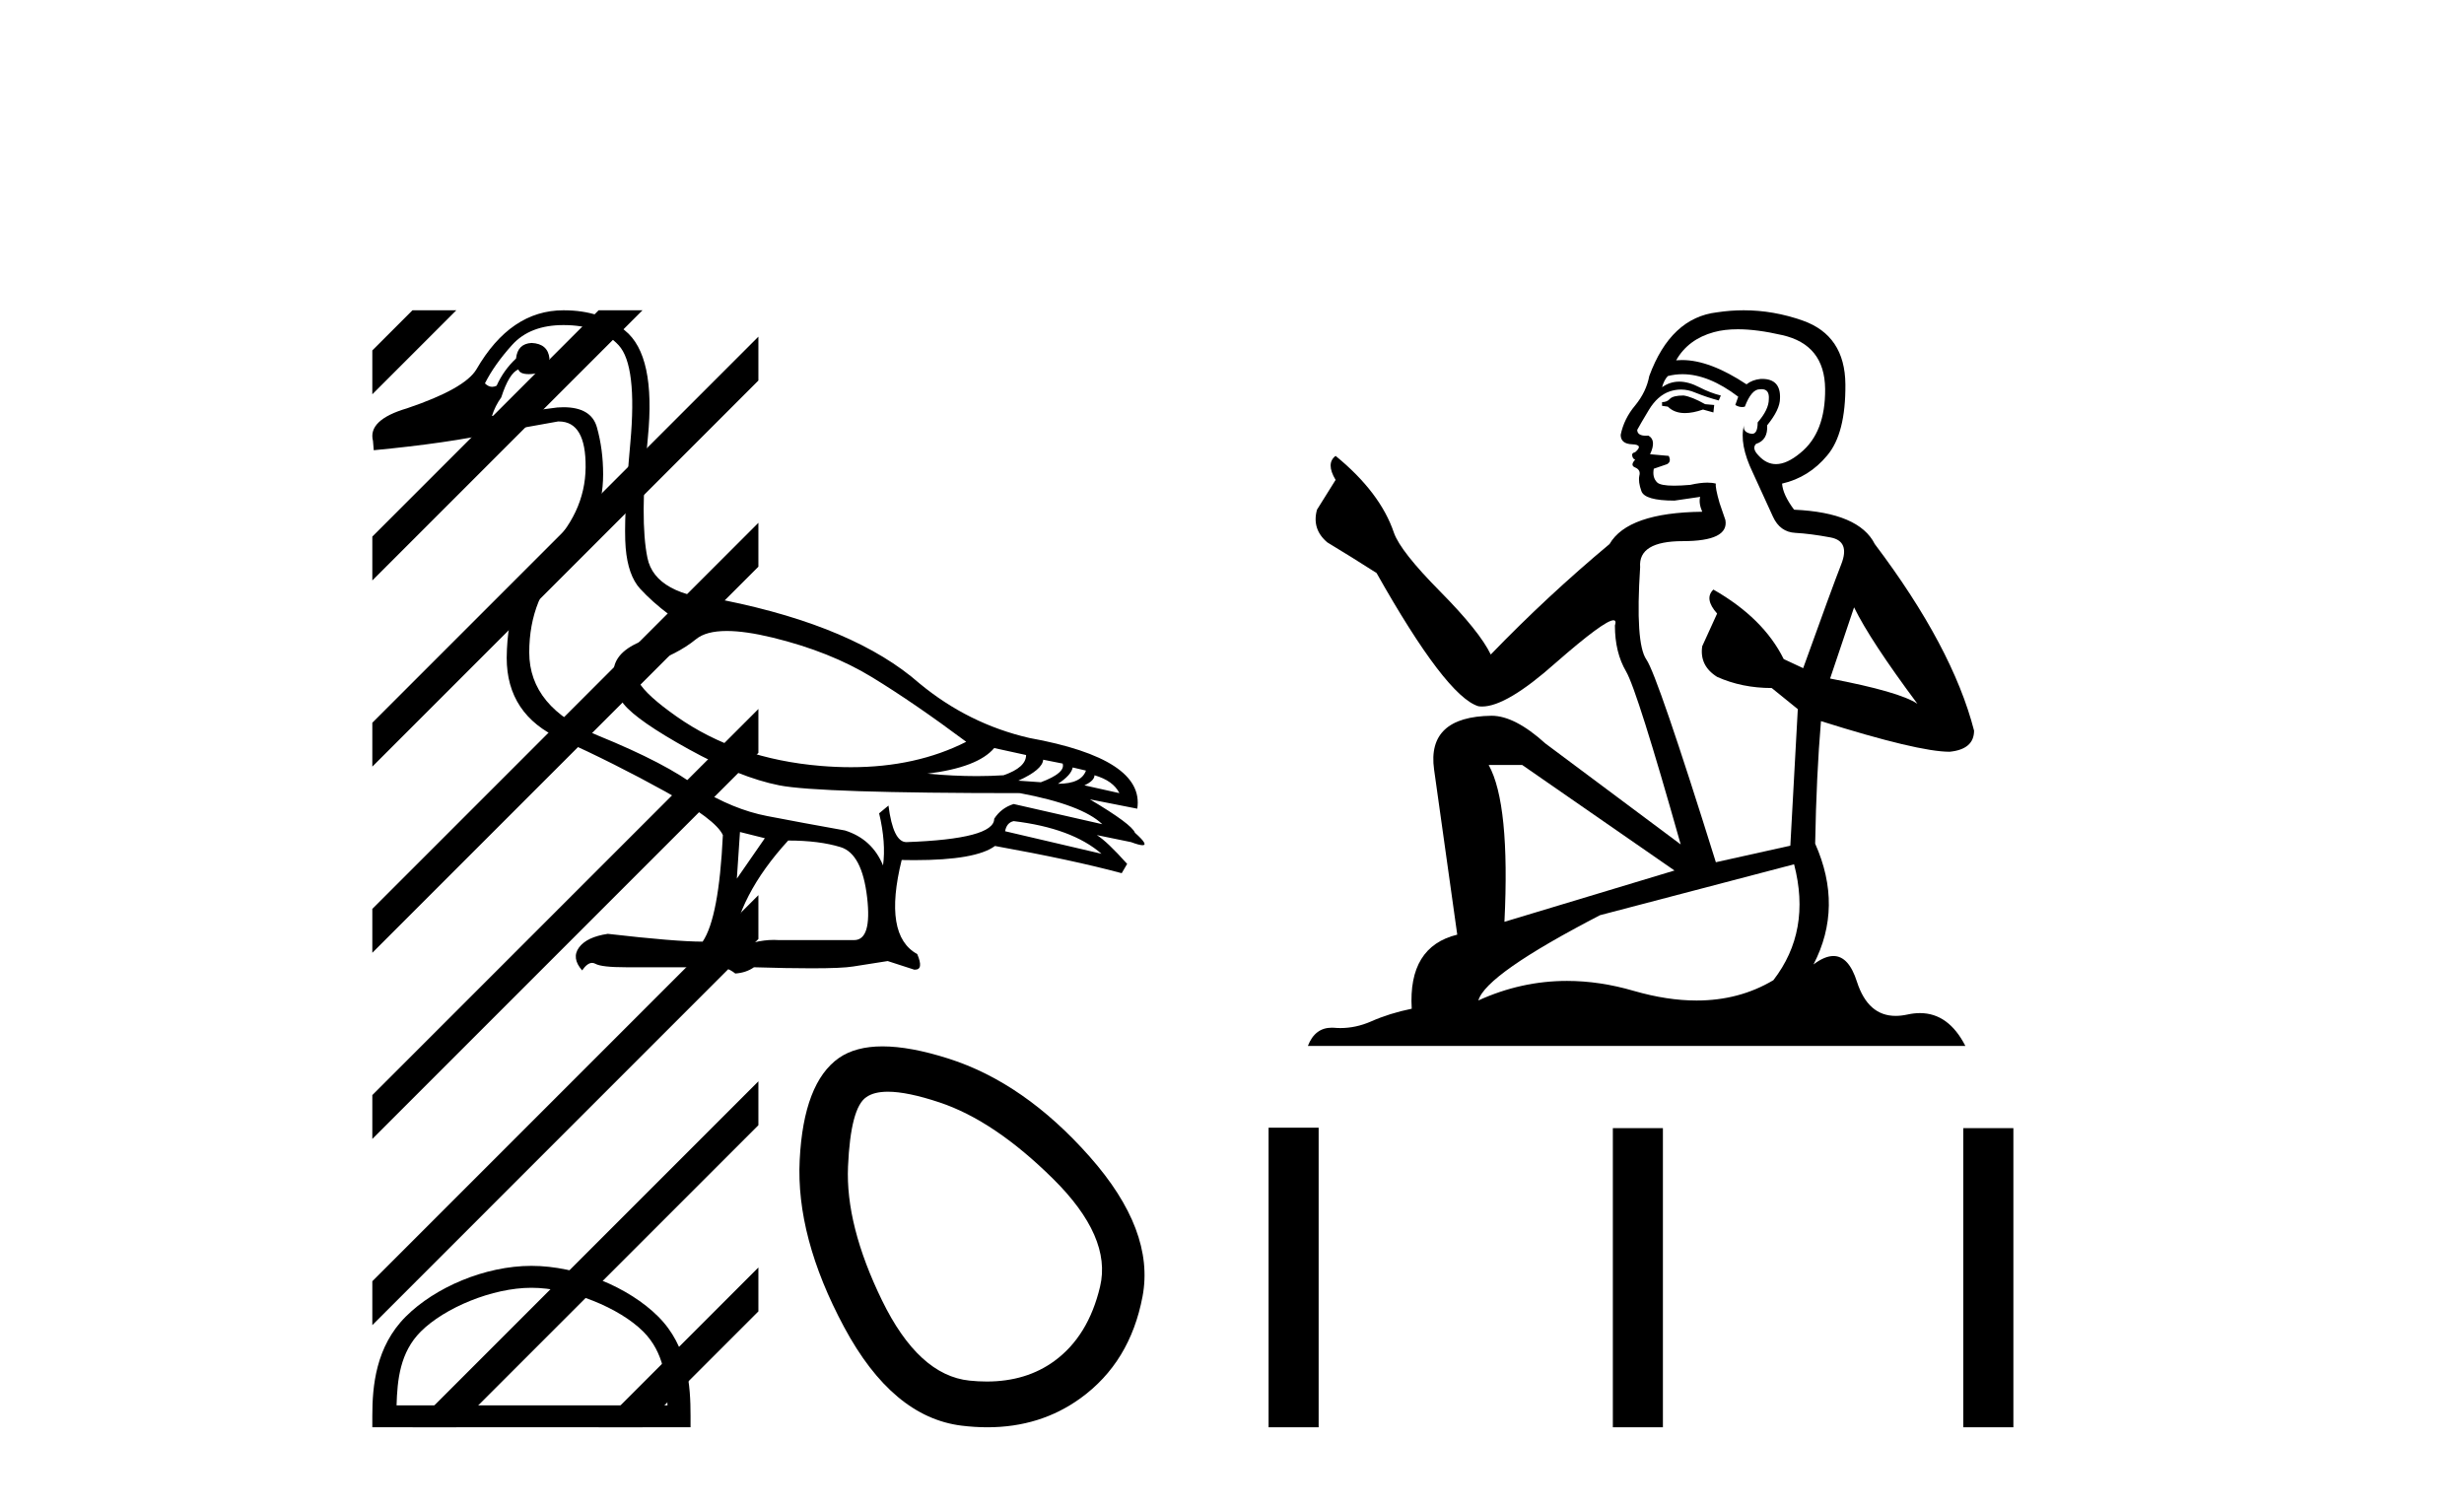
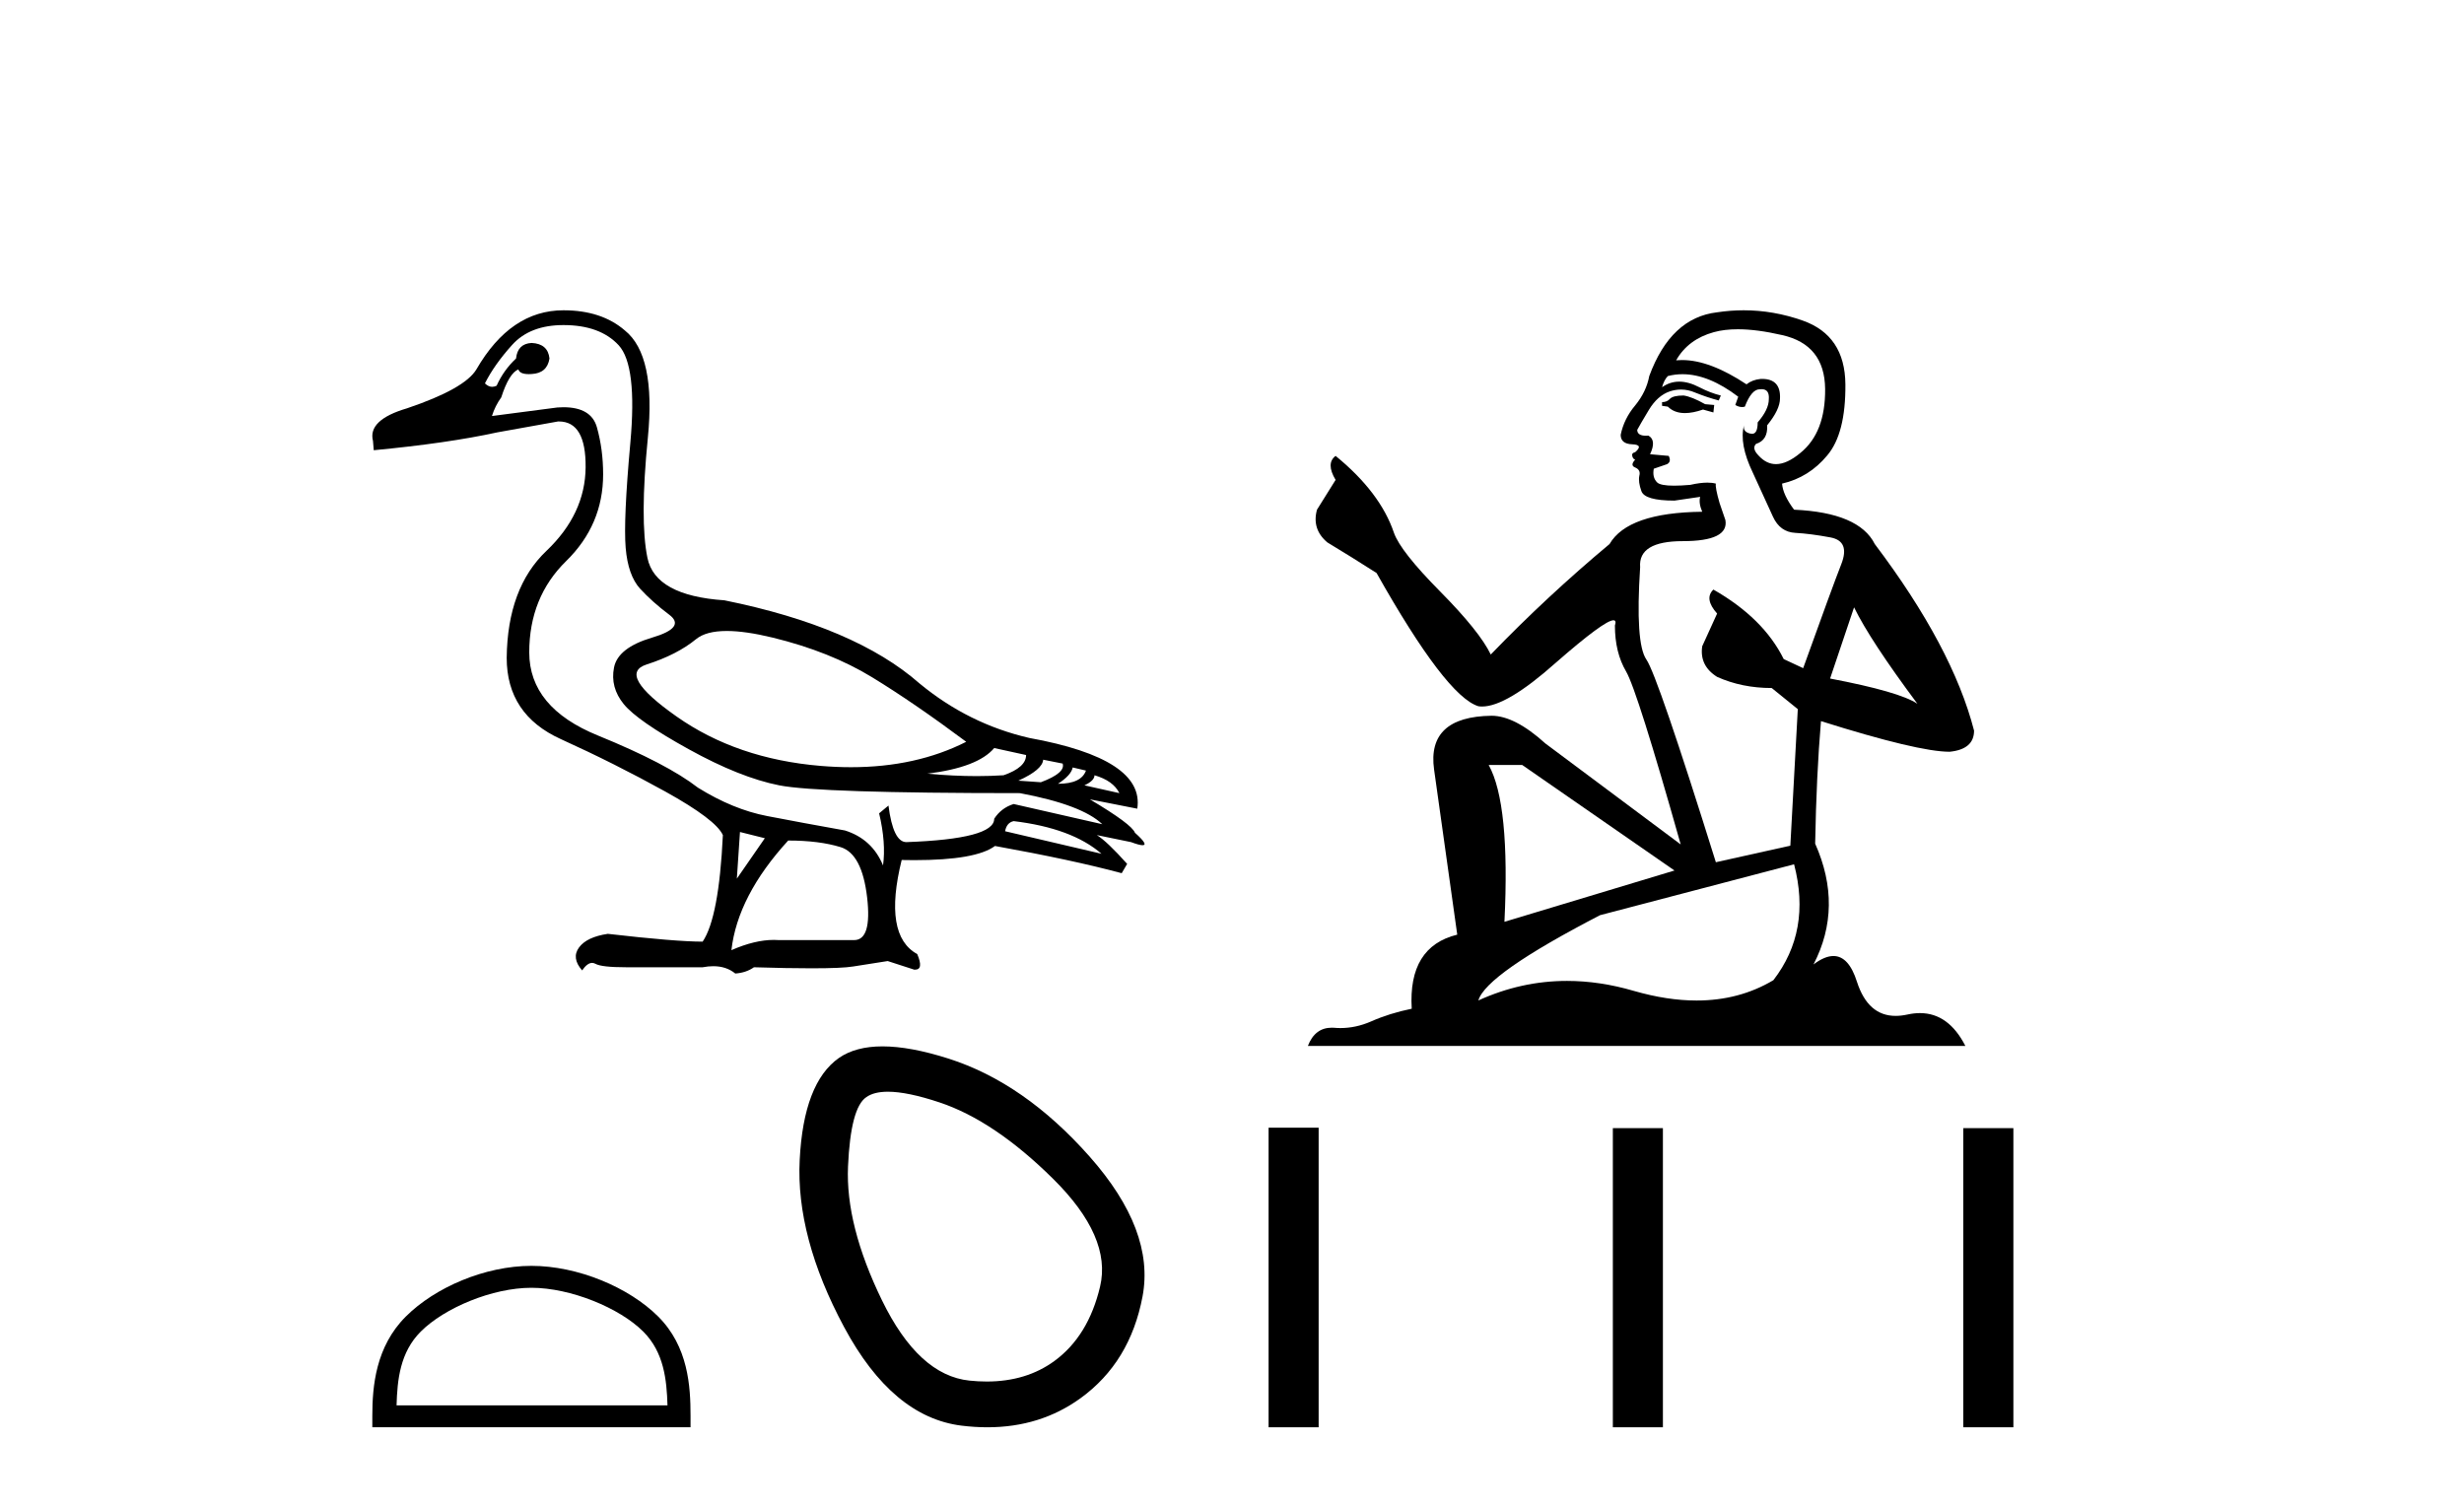
<svg xmlns="http://www.w3.org/2000/svg" width="67.0" height="41.0">
  <path d="M 19.761 17.157 C 20.099 17.157 20.515 17.217 21.009 17.337 C 22.052 17.591 22.954 17.951 23.715 18.416 C 24.476 18.881 25.329 19.466 26.273 20.17 C 25.364 20.631 24.319 20.861 23.138 20.861 C 22.872 20.861 22.599 20.849 22.32 20.826 C 20.797 20.699 19.49 20.251 18.398 19.483 C 17.306 18.715 17.034 18.243 17.584 18.067 C 18.134 17.891 18.581 17.662 18.926 17.38 C 19.108 17.231 19.386 17.157 19.761 17.157 ZM 27.034 20.34 L 27.901 20.53 C 27.901 20.755 27.697 20.939 27.288 21.08 C 27.055 21.095 26.813 21.103 26.56 21.103 C 26.14 21.103 25.692 21.081 25.216 21.037 C 26.132 20.924 26.738 20.692 27.034 20.34 ZM 28.366 20.657 L 28.895 20.762 C 28.951 20.932 28.754 21.101 28.303 21.27 L 27.69 21.227 C 28.126 21.03 28.352 20.84 28.366 20.657 ZM 29.169 20.868 L 29.529 20.953 C 29.444 21.192 29.191 21.312 28.768 21.312 C 29.007 21.157 29.141 21.009 29.169 20.868 ZM 29.761 21.08 C 30.1 21.178 30.325 21.34 30.438 21.566 L 29.487 21.354 C 29.67 21.27 29.761 21.178 29.761 21.08 ZM 27.563 22.327 C 28.62 22.454 29.416 22.75 29.952 23.215 L 27.33 22.602 C 27.358 22.447 27.436 22.355 27.563 22.327 ZM 15.322 8.839 C 15.984 8.839 16.485 9.022 16.823 9.388 C 17.161 9.755 17.267 10.639 17.14 12.041 C 17.013 13.444 16.971 14.395 17.013 14.896 C 17.055 15.396 17.186 15.766 17.404 16.006 C 17.623 16.245 17.887 16.481 18.197 16.714 C 18.507 16.946 18.352 17.154 17.732 17.337 C 17.112 17.521 16.766 17.792 16.696 18.151 C 16.625 18.511 16.714 18.842 16.96 19.145 C 17.207 19.448 17.795 19.857 18.726 20.371 C 19.656 20.886 20.477 21.213 21.189 21.354 C 21.9 21.495 24.081 21.566 27.732 21.566 C 28.859 21.777 29.606 22.059 29.973 22.411 L 27.563 21.862 C 27.337 21.932 27.161 22.066 27.034 22.263 C 27.034 22.63 26.238 22.841 24.645 22.898 C 24.406 22.898 24.243 22.566 24.159 21.904 L 23.905 22.115 C 24.032 22.651 24.067 23.123 24.011 23.532 C 23.814 23.053 23.468 22.736 22.975 22.581 C 22.186 22.44 21.481 22.309 20.861 22.189 C 20.241 22.07 19.613 21.812 18.979 21.418 C 18.415 20.981 17.51 20.509 16.263 20.001 C 15.015 19.494 14.391 18.74 14.391 17.739 C 14.391 16.738 14.726 15.91 15.396 15.255 C 16.065 14.6 16.4 13.814 16.4 12.898 C 16.4 12.447 16.344 12.02 16.231 11.619 C 16.129 11.255 15.825 11.073 15.319 11.073 C 15.266 11.073 15.21 11.075 15.153 11.08 L 13.377 11.312 C 13.433 11.129 13.518 10.96 13.63 10.805 C 13.771 10.368 13.926 10.114 14.095 10.044 C 14.12 10.13 14.215 10.173 14.38 10.173 C 14.403 10.173 14.428 10.172 14.455 10.17 C 14.737 10.156 14.899 10.015 14.941 9.748 C 14.913 9.48 14.751 9.339 14.455 9.325 C 14.201 9.339 14.06 9.48 14.032 9.748 C 13.807 9.959 13.63 10.206 13.504 10.488 C 13.463 10.508 13.422 10.518 13.383 10.518 C 13.315 10.518 13.249 10.487 13.186 10.424 C 13.356 10.086 13.602 9.737 13.926 9.378 C 14.251 9.018 14.716 8.839 15.322 8.839 ZM 20.121 22.623 L 20.797 22.792 L 20.036 23.891 L 20.121 22.623 ZM 21.432 22.855 C 21.995 22.855 22.471 22.915 22.859 23.035 C 23.246 23.155 23.486 23.609 23.578 24.399 C 23.668 25.174 23.55 25.562 23.225 25.562 C 23.219 25.562 23.213 25.562 23.208 25.562 L 21.178 25.562 C 21.133 25.558 21.088 25.557 21.042 25.557 C 20.696 25.557 20.311 25.65 19.888 25.836 C 20.001 24.85 20.516 23.856 21.432 22.855 ZM 15.322 8.437 C 14.363 8.437 13.574 8.972 12.954 10.044 C 12.742 10.396 12.115 10.748 11.072 11.101 C 10.353 11.312 10.043 11.608 10.142 11.989 L 10.163 12.242 C 11.502 12.115 12.623 11.953 13.525 11.756 L 15.174 11.46 C 15.182 11.46 15.19 11.46 15.198 11.46 C 15.689 11.46 15.931 11.876 15.924 12.707 C 15.917 13.553 15.561 14.311 14.857 14.98 C 14.152 15.65 13.792 16.619 13.778 17.887 C 13.778 18.916 14.268 19.652 15.248 20.096 C 16.227 20.54 17.175 21.016 18.091 21.523 C 19.007 22.031 19.529 22.426 19.656 22.707 C 19.585 24.201 19.402 25.167 19.106 25.604 C 18.613 25.604 17.753 25.533 16.527 25.392 C 16.146 25.449 15.885 25.572 15.745 25.762 C 15.604 25.953 15.632 26.161 15.829 26.386 C 15.923 26.25 16.014 26.182 16.1 26.182 C 16.13 26.182 16.16 26.19 16.189 26.206 C 16.301 26.27 16.583 26.301 17.034 26.301 L 19.106 26.301 C 19.208 26.282 19.304 26.272 19.395 26.272 C 19.632 26.272 19.831 26.338 19.994 26.471 C 20.191 26.457 20.36 26.4 20.501 26.301 C 21.124 26.32 21.644 26.329 22.063 26.329 C 22.622 26.329 23 26.313 23.197 26.28 C 23.542 26.224 23.856 26.175 24.138 26.132 L 24.857 26.365 C 24.865 26.366 24.873 26.366 24.881 26.366 C 25.042 26.366 25.062 26.225 24.941 25.942 C 24.321 25.604 24.18 24.751 24.518 23.384 L 24.518 23.384 C 24.637 23.387 24.753 23.388 24.864 23.388 C 25.979 23.388 26.709 23.26 27.055 23.003 C 28.465 23.257 29.613 23.504 30.501 23.743 L 30.649 23.49 C 30.283 23.081 30.008 22.82 29.825 22.707 L 29.825 22.707 L 30.755 22.898 C 30.905 22.954 31.01 22.982 31.068 22.982 C 31.183 22.982 31.115 22.869 30.861 22.644 C 30.804 22.489 30.396 22.186 29.635 21.735 L 29.635 21.735 L 30.924 21.989 C 31.065 21.087 30.086 20.445 27.986 20.065 C 26.886 19.811 25.893 19.318 25.005 18.585 C 23.835 17.556 22.066 16.802 19.698 16.323 C 18.444 16.238 17.746 15.854 17.605 15.17 C 17.464 14.487 17.468 13.398 17.616 11.904 C 17.764 10.41 17.556 9.438 16.992 8.986 C 16.569 8.62 16.012 8.437 15.322 8.437 Z" style="fill:#000000;stroke:none" />
  <path d="M 14.45 35.016 C 15.515 35.016 16.847 35.563 17.491 36.207 C 18.055 36.771 18.129 37.519 18.15 38.214 L 10.783 38.214 C 10.803 37.519 10.877 36.771 11.441 36.207 C 12.085 35.563 13.386 35.016 14.45 35.016 ZM 14.45 34.42 C 13.188 34.42 11.829 35.004 11.033 35.8 C 10.217 36.616 10.124 37.691 10.124 38.496 L 10.124 38.809 L 18.777 38.809 L 18.777 38.496 C 18.777 37.691 18.715 36.616 17.899 35.8 C 17.103 35.004 15.713 34.42 14.45 34.42 Z" style="fill:#000000;stroke:none" />
  <path d="M 24.143 29.685 Q 24.675 29.685 25.545 29.975 Q 27.037 30.472 28.635 32.053 Q 30.233 33.633 29.913 34.983 Q 29.594 36.332 28.67 37.007 Q 27.907 37.565 26.83 37.565 Q 26.603 37.565 26.362 37.54 Q 24.977 37.398 23.982 35.356 Q 22.988 33.314 23.059 31.715 Q 23.13 30.117 23.556 29.833 Q 23.763 29.685 24.143 29.685 ZM 23.997 28.452 Q 23.266 28.452 22.81 28.768 Q 21.851 29.442 21.745 31.538 Q 21.638 33.633 22.952 36.084 Q 24.266 38.534 26.149 38.765 Q 26.509 38.809 26.849 38.809 Q 28.289 38.809 29.381 38.019 Q 30.73 37.043 31.068 35.249 Q 31.405 33.456 29.629 31.449 Q 27.853 29.442 25.794 28.785 Q 24.749 28.452 23.997 28.452 Z" style="fill:#000000;stroke:none" />
-   <path d="M 11.215 8.437 L 10.124 9.528 L 10.124 10.721 L 12.11 8.735 L 12.408 8.437 ZM 16.277 8.437 L 10.124 14.59 L 10.124 14.59 L 10.124 15.783 L 17.172 8.735 L 17.47 8.437 ZM 20.622 9.154 L 10.124 19.652 L 10.124 19.652 L 10.124 20.845 L 10.124 20.845 L 20.622 10.347 L 20.622 9.154 ZM 20.622 14.216 L 10.124 24.714 L 10.124 24.714 L 10.124 25.907 L 10.124 25.907 L 20.622 15.409 L 20.622 15.409 L 20.622 14.216 ZM 20.622 19.278 L 10.124 29.776 L 10.124 29.776 L 10.124 30.969 L 10.124 30.969 L 20.622 20.471 L 20.622 20.471 L 20.622 19.278 ZM 20.622 24.34 L 10.124 34.838 L 10.124 34.838 L 10.124 36.031 L 10.124 36.031 L 20.622 25.533 L 20.622 25.533 L 20.622 24.34 ZM 20.622 29.402 L 11.513 38.511 L 11.513 38.511 L 11.215 38.809 L 12.408 38.809 L 20.622 30.595 L 20.622 29.402 ZM 20.622 34.464 L 16.575 38.511 L 16.575 38.511 L 16.277 38.809 L 17.47 38.809 L 20.622 35.658 L 20.622 35.658 L 20.622 34.464 Z" style="fill:#000000;stroke:none" />
  <path d="M 45.78 10.754 Q 45.498 10.754 45.408 10.844 Q 45.33 10.934 45.194 10.934 L 45.194 11.035 L 45.352 11.057 Q 45.527 11.232 45.816 11.232 Q 46.031 11.232 46.308 11.136 L 46.59 11.215 L 46.612 11.012 L 46.365 10.99 Q 46.005 10.787 45.78 10.754 ZM 47.253 8.953 Q 47.772 8.953 48.457 9.111 Q 49.616 9.37 49.628 10.574 Q 49.639 11.766 48.952 12.318 Q 48.589 12.62 48.292 12.62 Q 48.035 12.62 47.827 12.396 Q 47.625 12.194 47.749 12.07 Q 48.075 11.969 48.052 11.564 Q 48.401 11.136 48.401 10.832 Q 48.423 10.303 47.915 10.303 Q 47.894 10.303 47.872 10.304 Q 47.647 10.326 47.49 10.45 Q 46.494 9.79 45.737 9.79 Q 45.656 9.79 45.577 9.797 L 45.577 9.797 Q 45.903 9.224 46.601 9.032 Q 46.885 8.953 47.253 8.953 ZM 50.415 16.514 Q 50.854 17.414 52.137 19.136 Q 51.653 18.81 49.763 18.45 L 50.415 16.514 ZM 45.75 10.175 Q 46.46 10.175 47.265 10.787 L 47.186 11.012 Q 47.28 11.068 47.369 11.068 Q 47.408 11.068 47.445 11.057 Q 47.625 10.585 47.85 10.585 Q 47.877 10.582 47.901 10.582 Q 48.118 10.582 48.097 10.855 Q 48.097 11.136 47.794 11.485 Q 47.794 11.796 47.642 11.796 Q 47.618 11.796 47.591 11.789 Q 47.388 11.744 47.422 11.564 L 47.422 11.564 Q 47.287 12.07 47.659 12.846 Q 48.019 13.634 48.21 14.05 Q 48.401 14.467 48.817 14.489 Q 49.234 14.512 49.774 14.613 Q 50.314 14.714 50.066 15.344 Q 49.819 15.974 49.031 18.168 L 48.502 17.921 Q 47.951 16.807 46.59 16.031 L 46.59 16.031 Q 46.331 16.278 46.691 16.683 L 46.286 17.572 Q 46.207 18.101 46.691 18.405 Q 47.366 18.708 48.176 18.708 L 48.885 19.282 L 48.682 22.995 L 46.657 23.445 Q 45.071 18.371 44.767 17.932 Q 44.463 17.493 44.598 15.423 Q 44.542 14.714 45.757 14.714 Q 47.017 14.714 46.916 14.14 L 46.758 13.679 Q 46.635 13.251 46.657 13.15 Q 46.558 13.123 46.427 13.123 Q 46.23 13.123 45.96 13.184 Q 45.705 13.206 45.52 13.206 Q 45.149 13.206 45.059 13.116 Q 44.924 12.981 44.969 12.745 L 45.33 12.621 Q 45.453 12.554 45.375 12.396 L 44.868 12.351 Q 45.048 11.969 44.823 11.845 Q 44.789 11.848 44.759 11.848 Q 44.519 11.848 44.519 11.688 Q 44.598 11.541 44.834 11.148 Q 45.071 10.754 45.408 10.641 Q 45.56 10.592 45.709 10.592 Q 45.904 10.592 46.095 10.675 Q 46.432 10.81 46.736 10.889 L 46.792 10.754 Q 46.511 10.686 46.207 10.529 Q 45.915 10.377 45.661 10.377 Q 45.408 10.377 45.194 10.529 Q 45.251 10.326 45.352 10.225 Q 45.547 10.175 45.75 10.175 ZM 41.392 20.801 L 45.532 23.67 L 40.908 25.065 Q 41.065 21.859 40.48 20.801 ZM 48.784 23.501 Q 49.256 25.313 48.221 26.652 Q 47.294 27.205 46.133 27.205 Q 45.336 27.205 44.429 26.944 Q 43.5 26.672 42.609 26.672 Q 41.366 26.672 40.199 27.203 Q 40.401 26.494 43.507 24.885 L 48.784 23.501 ZM 47.415 8.437 Q 47.054 8.437 46.691 8.492 Q 45.431 8.638 44.846 10.225 Q 44.767 10.652 44.463 11.024 Q 44.159 11.384 44.069 11.823 Q 44.069 12.07 44.384 12.081 Q 44.699 12.093 44.463 12.295 Q 44.362 12.318 44.384 12.396 Q 44.396 12.475 44.463 12.498 Q 44.317 12.655 44.463 12.711 Q 44.621 12.779 44.576 12.936 Q 44.542 13.105 44.632 13.353 Q 44.722 13.612 45.532 13.612 L 46.23 13.51 L 46.23 13.51 Q 46.185 13.679 46.286 13.915 Q 44.261 13.938 43.766 14.793 Q 42.067 16.211 40.536 17.797 Q 40.233 17.167 39.153 16.076 Q 38.084 14.995 37.904 14.489 Q 37.532 13.387 36.317 12.396 Q 36.047 12.599 36.317 13.049 L 35.811 13.859 Q 35.665 14.388 36.092 14.748 Q 36.745 15.142 37.431 15.581 Q 39.321 18.933 40.199 19.203 Q 40.247 19.211 40.3 19.211 Q 40.968 19.211 42.303 18.022 Q 43.626 16.866 43.872 16.866 Q 43.959 16.866 43.912 17.009 Q 43.912 17.741 44.216 18.258 Q 44.519 18.776 45.701 22.961 L 42.022 20.216 Q 41.189 19.462 40.559 19.462 Q 38.793 19.485 38.995 20.925 L 39.625 25.414 Q 38.286 25.74 38.387 27.428 Q 37.78 27.552 37.274 27.777 Q 36.865 27.954 36.448 27.954 Q 36.36 27.954 36.272 27.946 Q 36.242 27.944 36.213 27.944 Q 35.754 27.944 35.563 28.441 L 53.442 28.441 Q 52.985 27.547 52.206 27.547 Q 52.043 27.547 51.867 27.586 Q 51.696 27.623 51.545 27.623 Q 50.793 27.623 50.494 26.697 Q 50.272 25.995 49.854 25.995 Q 49.615 25.995 49.312 26.224 Q 50.123 24.66 49.357 22.939 Q 49.391 21.071 49.515 19.608 Q 52.159 20.441 53.014 20.441 Q 53.678 20.374 53.678 19.867 Q 53.093 17.594 50.978 14.793 Q 50.55 13.938 48.784 13.859 Q 48.48 13.454 48.457 13.15 Q 49.189 12.981 49.684 12.385 Q 50.19 11.789 50.179 10.45 Q 50.168 9.122 49.02 8.717 Q 48.225 8.437 47.415 8.437 Z" style="fill:#000000;stroke:none" />
  <path d="M 34.495 30.663 L 34.495 38.809 L 35.856 38.809 L 35.856 30.663 ZM 43.856 30.675 L 43.856 38.809 L 45.217 38.809 L 45.217 30.675 ZM 53.385 30.675 L 53.385 38.809 L 54.747 38.809 L 54.747 30.675 Z" style="fill:#000000;stroke:none" />
</svg>